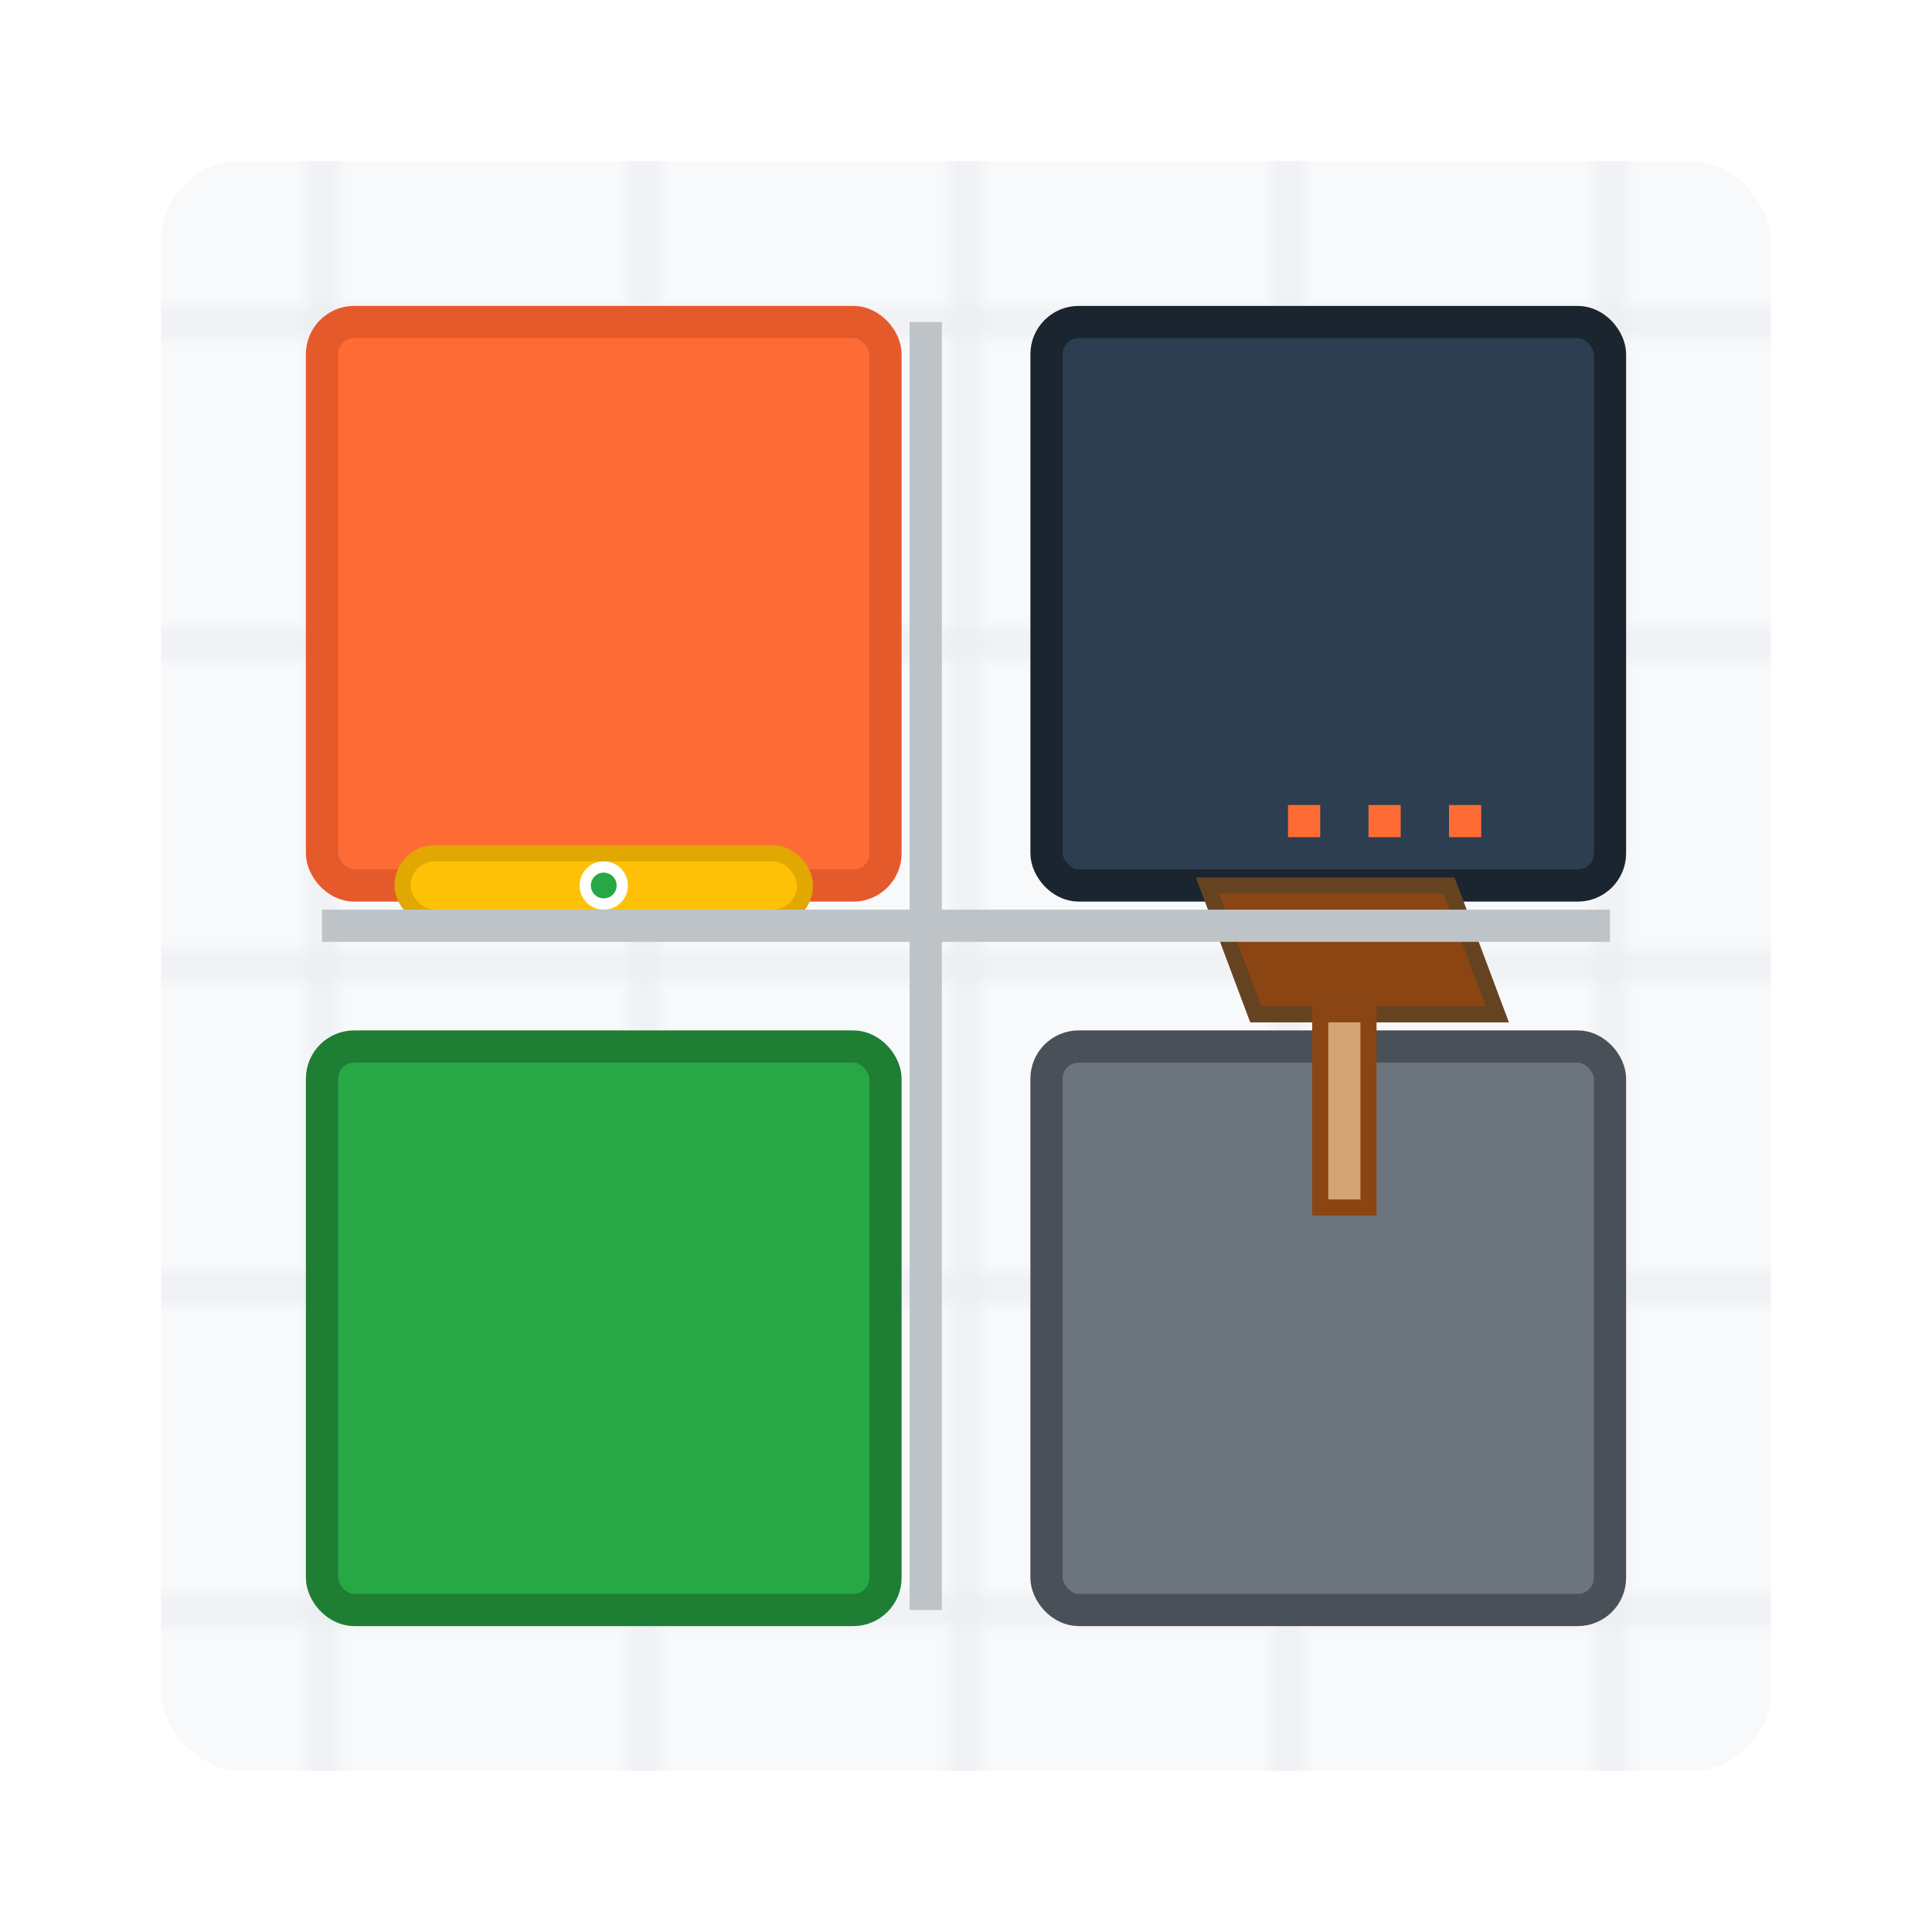
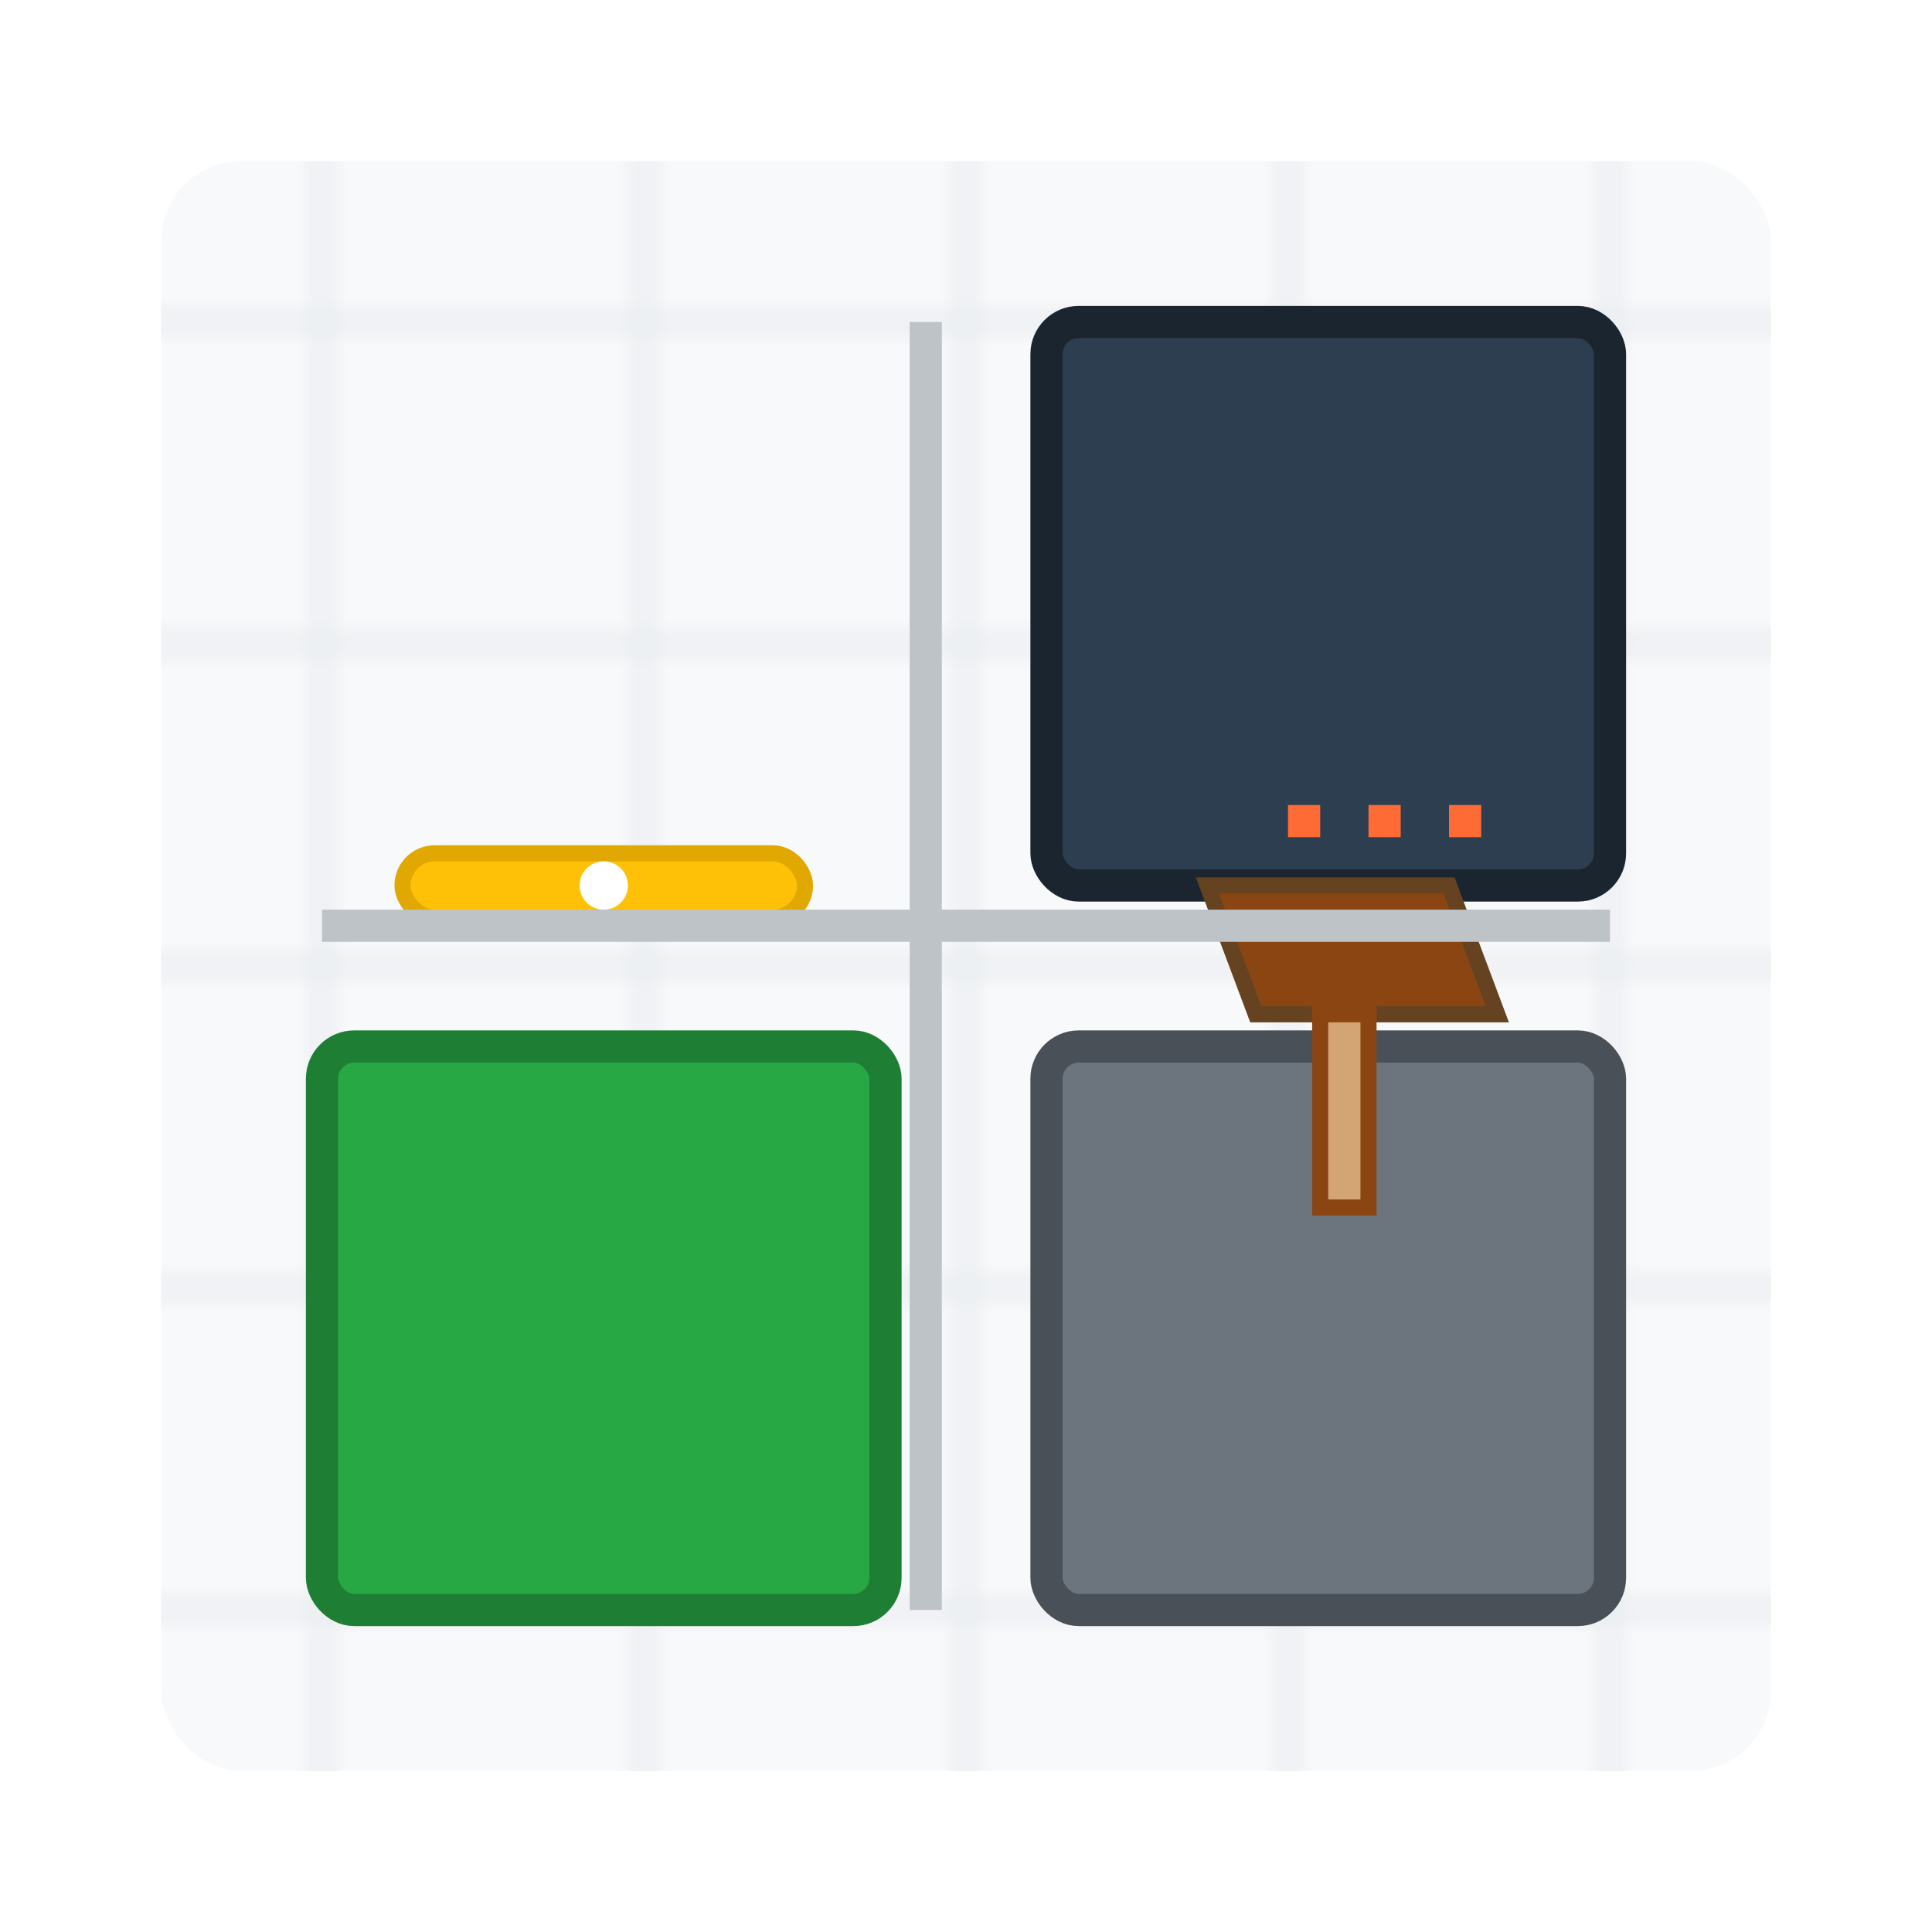
<svg xmlns="http://www.w3.org/2000/svg" viewBox="0 0 120 120">
  <defs>
    <pattern id="tilePattern" x="0" y="0" width="20" height="20" patternUnits="userSpaceOnUse">
      <rect x="0" y="0" width="20" height="20" fill="#f8f9fa" stroke="#e9ecef" stroke-width="1" />
    </pattern>
  </defs>
  <rect x="10" y="10" width="100" height="100" fill="url(#tilePattern)" rx="5" />
-   <rect x="20" y="20" width="35" height="35" fill="#ff6b35" stroke="#e55a2b" stroke-width="2" rx="2" />
  <rect x="65" y="20" width="35" height="35" fill="#2c3e50" stroke="#1a252f" stroke-width="2" rx="2" />
  <rect x="20" y="65" width="35" height="35" fill="#28a745" stroke="#1e7e34" stroke-width="2" rx="2" />
  <rect x="65" y="65" width="35" height="35" fill="#6c757d" stroke="#495057" stroke-width="2" rx="2" />
  <g transform="translate(75, 45)">
    <path d="M0,10 L15,10 L18,18 L3,18 Z" fill="#8b4513" stroke="#654321" stroke-width="1" />
    <rect x="7" y="18" width="3" height="12" fill="#d4a574" stroke="#8b4513" stroke-width="1" />
    <rect x="5" y="5" width="2" height="2" fill="#ff6b35" />
    <rect x="10" y="5" width="2" height="2" fill="#ff6b35" />
    <rect x="15" y="5" width="2" height="2" fill="#ff6b35" />
  </g>
  <g transform="translate(25, 45)">
    <rect x="0" y="8" width="25" height="4" rx="2" fill="#ffc107" stroke="#e0a800" stroke-width="1" />
    <circle cx="12.5" cy="10" r="1.5" fill="#ffffff" />
-     <circle cx="12.5" cy="10" r="0.8" fill="#28a745" />
  </g>
  <line x1="57.5" y1="20" x2="57.5" y2="100" stroke="#bdc3c7" stroke-width="2" />
  <line x1="20" y1="57.5" x2="100" y2="57.5" stroke="#bdc3c7" stroke-width="2" />
</svg>